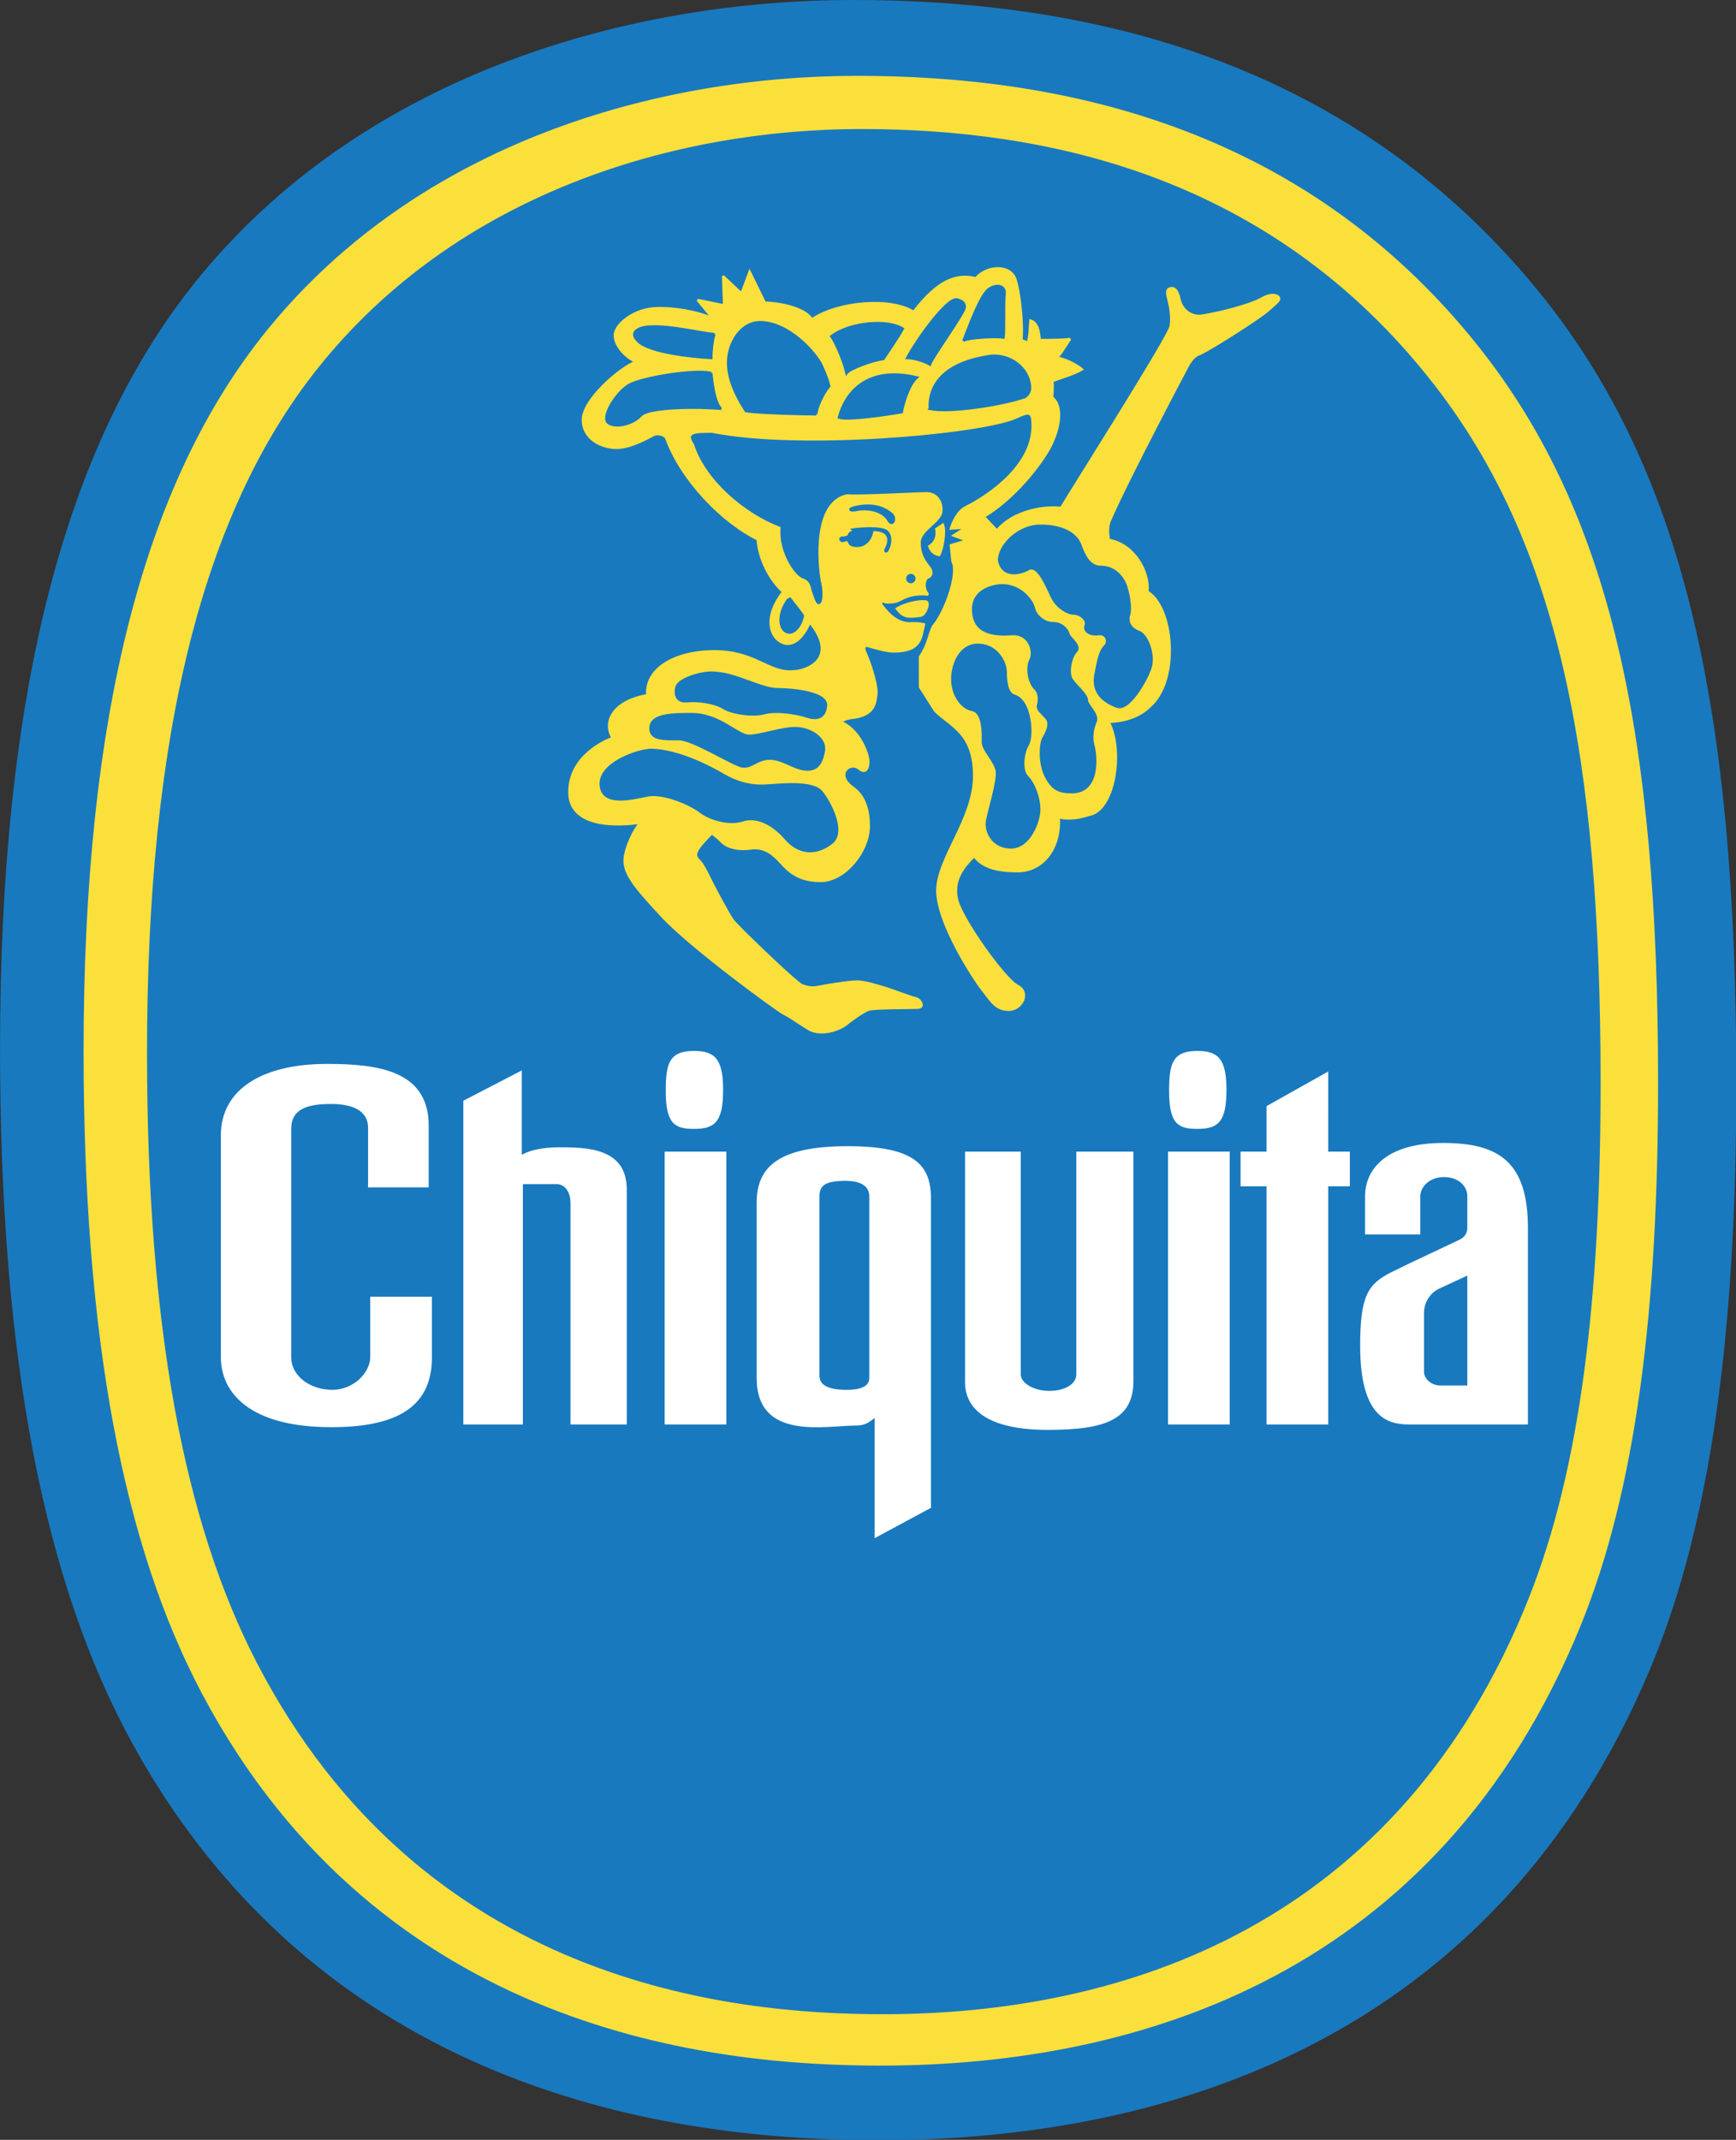
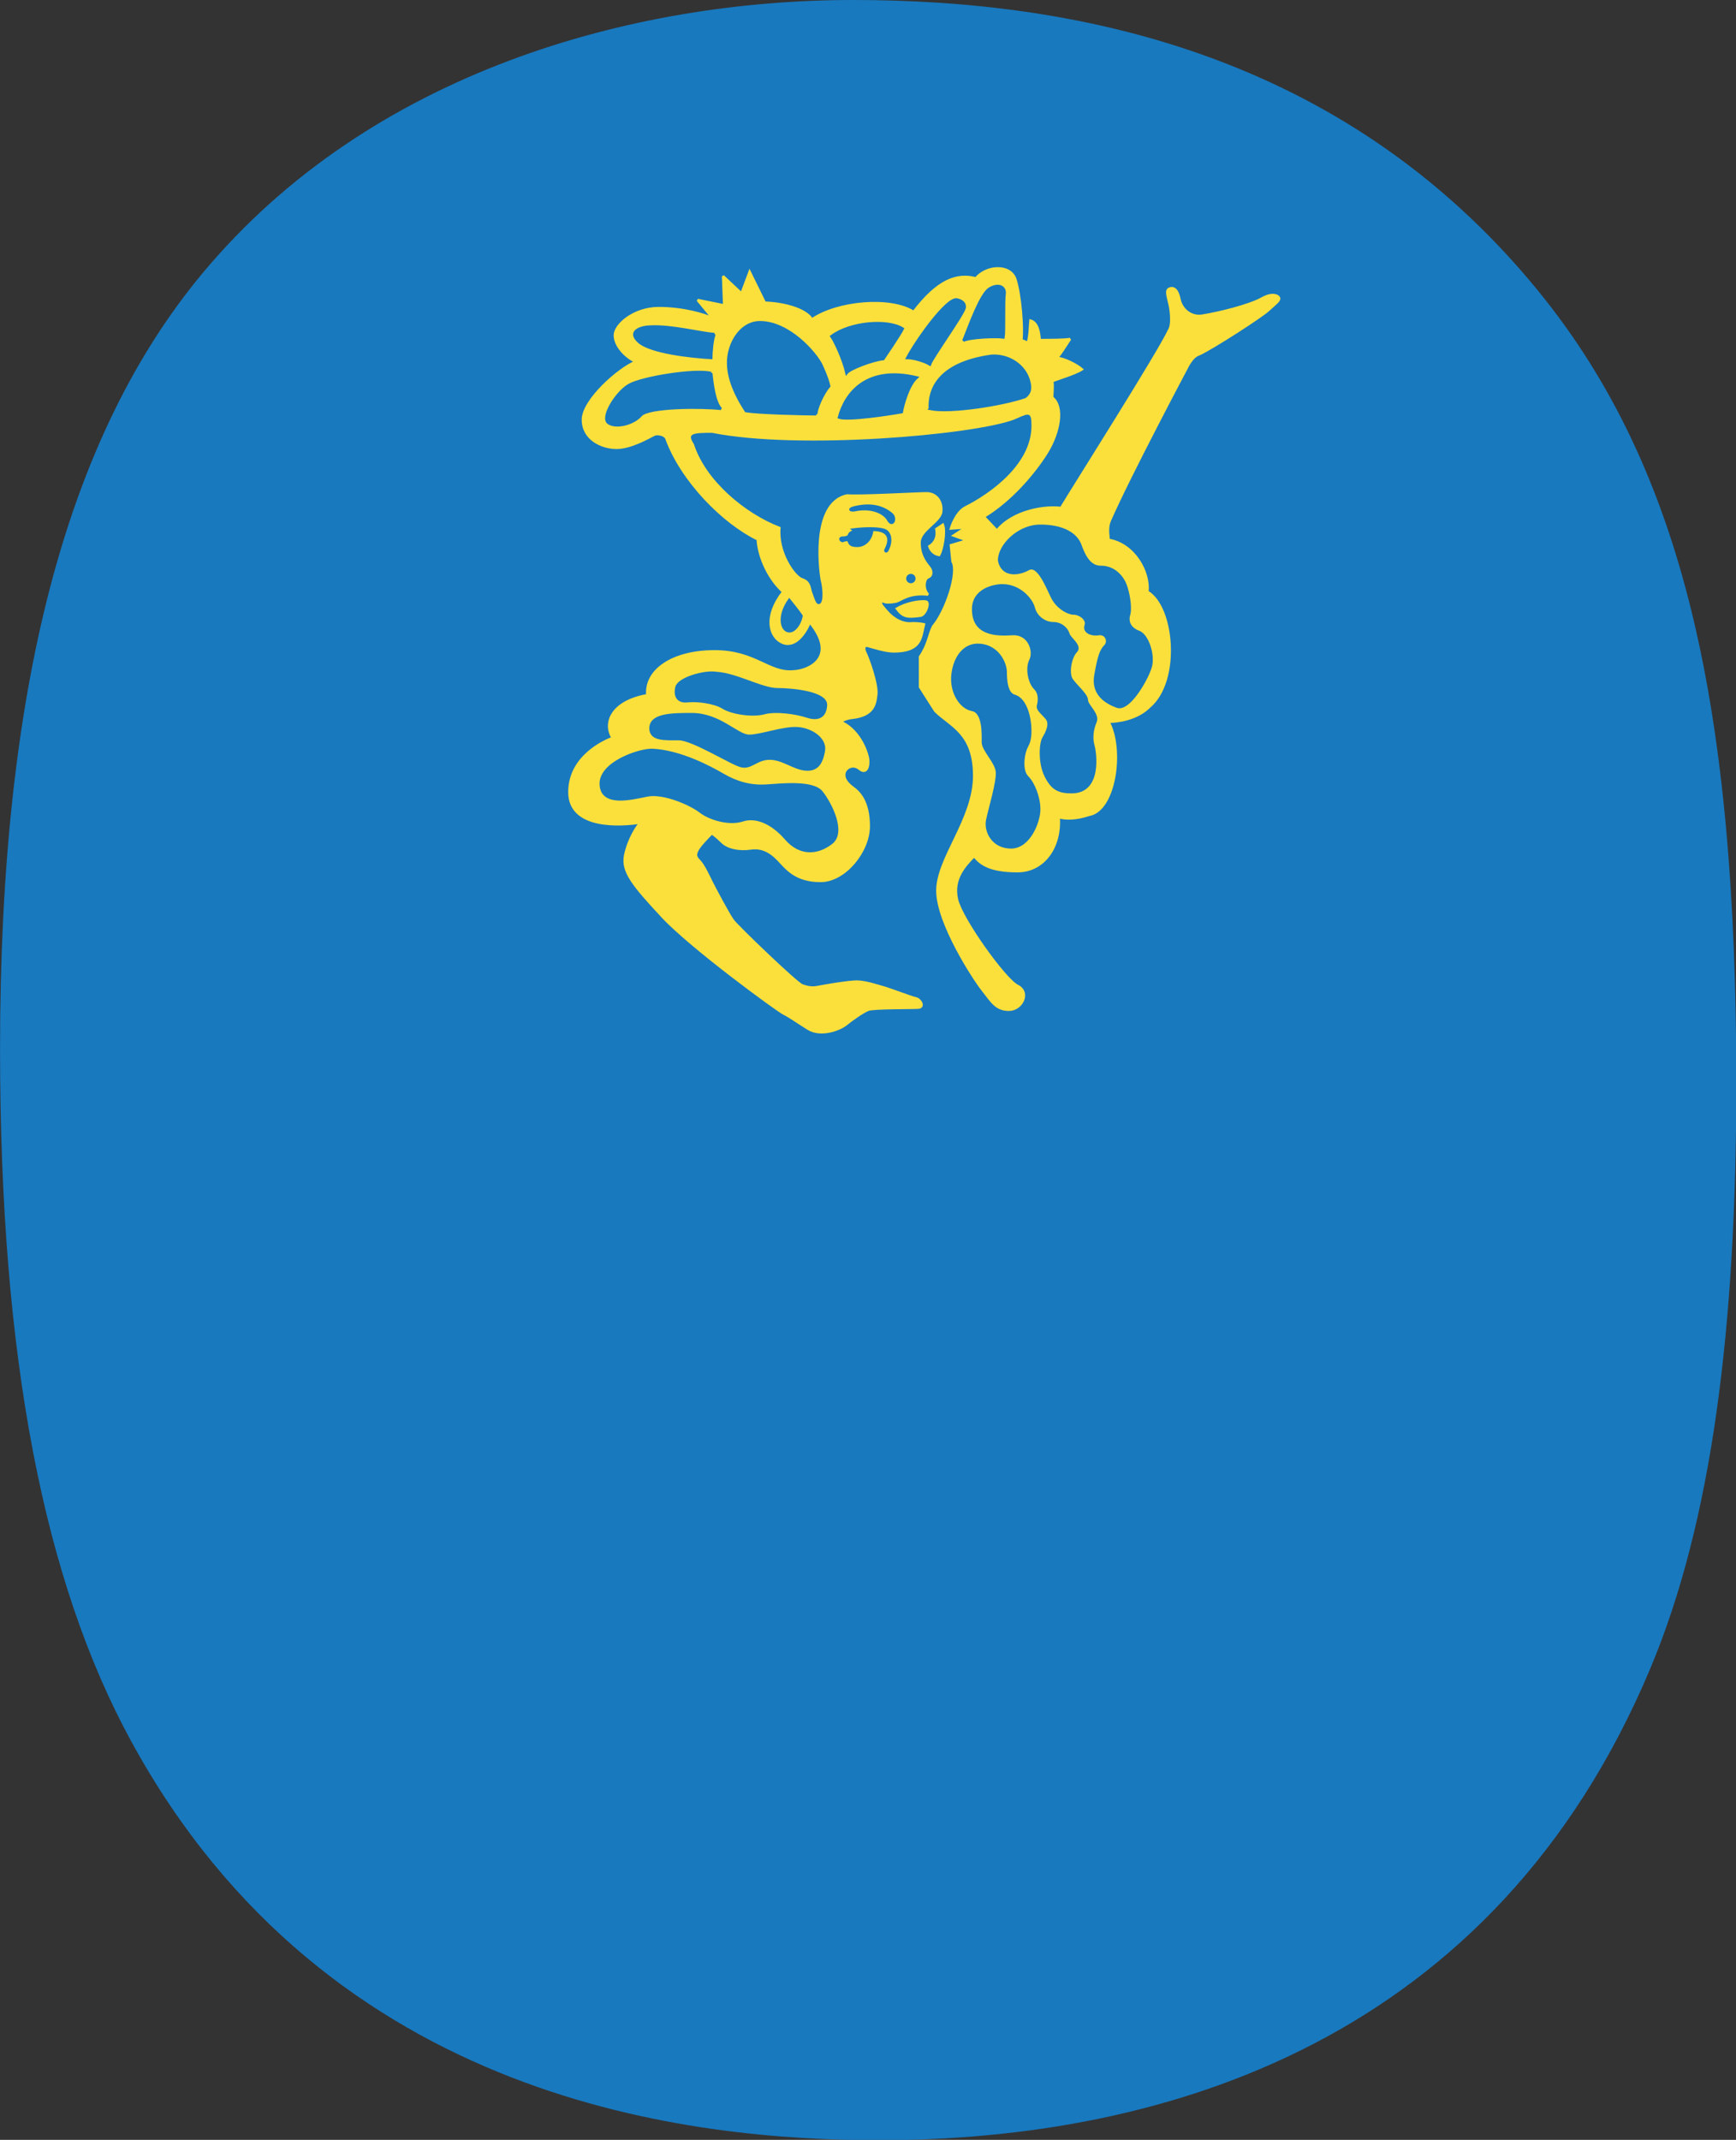
<svg xmlns="http://www.w3.org/2000/svg" xmlns:ns1="http://www.inkscape.org/namespaces/inkscape" xmlns:ns2="http://sodipodi.sourceforge.net/DTD/sodipodi-0.dtd" width="183.672mm" height="226.341mm" viewBox="0 0 183.672 226.341" version="1.1" id="svg5" ns1:version="1.1.2 (b8e25be833, 2022-02-05)" ns2:docname="drawing.svg">
  <rect x="0" y="0" width="183.672" height="226.341" fill="#333333" stroke="none" />
  <ns2:namedview id="namedview7" pagecolor="#ffffff" bordercolor="#666666" borderopacity="1.0" ns1:pageshadow="2" ns1:pageopacity="0.0" ns1:pagecheckerboard="0" ns1:document-units="mm" showgrid="false" ns1:zoom="0.64052329" ns1:cx="366.10691" ns1:cy="587.02003" ns1:window-width="1920" ns1:window-height="1017" ns1:window-x="-1928" ns1:window-y="-8" ns1:window-maximized="1" ns1:current-layer="layer1" />
  <defs id="defs2" />
  <g ns1:label="Layer 1" ns1:groupmode="layer" id="layer1" transform="translate(-18.491,-50.171)">
    <g id="g872" transform="matrix(1.21,0,0,1.21,-6.272,46.742)">
      <path d="M 38.198,26.689 C 52.905,9.063 75.862,2.834 95.052,2.834 c 19.071,0 42.719,4.398 59.874,25.383 12.863,15.739 17.361,36.628 17.361,69.323 0,21.215 -2.09,38.213 -7.516,51.137 -13.646,32.51 -42.344,41.244 -67.447,41.244 -15.975,0 -48.042,-3.053 -65.397,-34.889 C 24.329,141.096 20.469,121.641 20.469,94.512 20.468,63.119 26.212,41.055 38.198,26.689 Z" fill-rule="evenodd" clip-rule="evenodd" fill="#1879bf" id="path826" />
-       <path d="M 43.933,31.723 C 57.25,15.356 78.036,9.572 95.411,9.572 c 17.267,0 38.679,4.084 54.21,23.57 11.646,14.615 15.719,34.013 15.719,64.372 0,19.701 -1.893,35.484 -6.805,47.484 -12.357,30.188 -38.338,38.297 -61.068,38.297 -14.462,0 -43.496,-2.834 -59.21,-32.395 C 31.378,137.959 27.882,119.894 27.882,94.702 27.881,65.55 33.082,45.063 43.933,31.723 Z" fill-rule="evenodd" clip-rule="evenodd" fill="#fbe03c" stroke="#fbe03c" stroke-width="0.216" stroke-miterlimit="2.613" id="path828" />
      <path d="M 48.246,35.207 C 60.537,19.701 79.723,14.222 95.762,14.222 c 15.938,0 35.703,3.869 50.041,22.33 10.75,13.846 14.51,32.223 14.51,60.986 0,18.662 -1.748,33.615 -6.281,44.982 -11.406,28.6 -35.391,36.283 -56.371,36.283 -13.351,0 -40.152,-2.686 -54.656,-30.689 C 36.654,135.852 33.428,118.739 33.428,94.872 33.427,67.254 38.227,47.844 48.246,35.207 Z" fill-rule="evenodd" clip-rule="evenodd" fill="#1879bf" stroke="#1879bf" stroke-width="0.216" stroke-miterlimit="2.613" id="path830" />
      <path d="m 100.305,57.316 c 0.57,0 0.947,0.095 0.947,0.095 -0.283,1.136 -0.189,2.365 -2.65,2.365 -0.711,0 -1.893,-0.378 -2.224,-0.473 -0.332,-0.095 -0.474,0.143 -0.237,0.615 0.237,0.474 1.041,2.698 0.947,3.597 -0.095,0.899 -0.237,1.893 -2.225,2.082 -0.33,0.047 -1.088,0.285 -0.709,0.425 1.513,0.758 2.177,2.651 2.224,3.266 0.047,0.616 -0.189,1.23 -0.758,0.757 -0.567,-0.473 -1.229,-0.093 -1.324,0.379 -0.094,0.474 0.237,0.899 0.757,1.278 0.521,0.379 1.373,1.183 1.373,3.36 0,2.177 -2.082,4.779 -4.212,4.779 -2.13,0 -2.934,-1.041 -3.645,-1.798 -0.709,-0.757 -1.466,-1.184 -2.46,-1.042 -0.994,0.142 -1.988,-0.047 -2.509,-0.567 -0.521,-0.521 -0.899,-0.759 -0.899,-0.759 -0.474,0.474 -1.136,1.184 -1.278,1.516 -0.142,0.33 -0.189,0.52 0.189,0.899 0.379,0.377 0.852,1.42 1.088,1.893 0.237,0.473 1.467,2.792 1.846,3.313 0.379,0.52 5.537,5.489 6.057,5.678 0.521,0.189 0.9,0.237 1.373,0.142 0.474,-0.095 2.65,-0.473 3.408,-0.473 0.757,0 1.846,0.378 2.366,0.52 0.521,0.142 2.365,0.852 2.793,0.947 0.426,0.095 0.756,0.758 0.236,0.805 -0.521,0.046 -3.928,0 -4.401,0.188 -0.474,0.189 -1.42,0.853 -1.94,1.278 -0.521,0.427 -2.177,1.089 -3.313,0.379 -1.136,-0.71 -1.562,-1.041 -2.129,-1.325 -0.569,-0.284 -8.092,-5.773 -10.601,-8.471 -2.509,-2.697 -3.55,-3.928 -3.266,-5.348 0.284,-1.419 1.088,-2.649 1.373,-2.887 -1.752,0.284 -6.247,0.569 -6.247,-2.649 0,-3.218 3.266,-4.543 3.785,-4.733 -0.804,-1.278 -0.142,-3.171 3.029,-3.739 -0.19,-2.224 2.271,-3.834 5.869,-3.834 3.596,0 4.731,1.94 6.909,1.752 1.278,-0.047 3.975,-1.183 1.42,-4.307 -0.332,0.852 -1.23,2.271 -2.367,1.798 -1.136,-0.473 -1.656,-2.272 0.047,-4.449 -1.184,-1.042 -2.13,-2.934 -2.225,-4.589 -3.016,-1.467 -6.654,-5.129 -7.998,-8.851 -0.095,-0.237 -0.71,-0.472 -1.088,-0.283 -0.379,0.188 -1.987,1.135 -3.266,1.135 -1.279,0 -2.934,-0.757 -2.934,-2.46 0,-1.705 3.171,-4.496 4.637,-5.063 -0.946,-0.426 -1.845,-1.42 -1.845,-2.319 0,-0.899 1.656,-2.367 3.833,-2.367 2.177,0 4.022,0.569 4.733,0.899 l -1.325,-1.608 2.319,0.472 -0.095,-2.555 1.608,1.514 0.711,-1.893 1.325,2.698 c 1.657,0.048 3.597,0.568 4.118,1.467 2.271,-1.562 6.909,-1.94 8.897,-0.662 2.129,-2.793 3.785,-3.36 5.441,-2.934 0.947,-1.136 3.029,-1.23 3.455,0.095 0.426,1.324 0.662,4.212 0.521,5.299 l 0.566,0.237 c 0.189,-0.568 0.189,-1.467 0.236,-1.94 0.664,0.189 0.758,1.136 0.805,1.703 0.758,0 2.225,0 2.652,-0.094 -0.381,0.567 -0.947,1.514 -1.184,1.656 0.615,0 1.797,0.616 2.223,0.994 -0.568,0.379 -2.318,0.899 -2.604,1.041 0.096,0.285 0,1.184 0,1.42 1.043,0.804 0.617,3.076 -0.471,4.826 -1.09,1.751 -3.137,4.174 -5.504,5.594 l 1.148,1.221 c 1.432,-1.768 4.279,-2.165 5.605,-1.976 1.137,-1.893 8.498,-13.5 9.445,-15.534 0.377,-0.567 0.094,-2.083 0.094,-2.083 -0.189,-0.899 -0.426,-1.418 -0.049,-1.561 0.533,-0.199 0.76,0.425 0.854,0.899 0.189,0.946 1.039,1.615 1.988,1.467 1.514,-0.237 4.164,-0.901 5.252,-1.515 0.83,-0.469 1.373,-0.284 1.467,-0.047 0.096,0.237 -0.33,0.521 -0.947,1.088 -0.613,0.567 -4.873,3.313 -6.01,3.833 -0.473,0.143 -0.756,0.616 -0.945,0.9 0,0 -5.17,9.721 -6.879,13.629 -0.326,0.75 -0.072,1.513 -0.125,1.704 2.27,0.378 3.596,2.839 3.406,4.542 2.271,1.325 2.84,7.762 0.189,10.034 -1.135,1.136 -2.84,1.325 -3.596,1.325 1.324,2.46 0.566,7.761 -1.705,8.14 -1.135,0.378 -2.082,0.378 -2.648,0.19 0.189,2.649 -1.326,4.732 -3.598,4.732 -2.272,0 -3.219,-0.567 -3.785,-1.326 -0.947,0.947 -1.893,2.083 -1.516,3.787 0.379,1.704 4.164,7.004 5.301,7.571 1.135,0.569 0.379,2.083 -0.758,2.083 -1.135,0 -1.514,-0.757 -2.271,-1.704 -0.756,-0.946 -3.975,-5.868 -3.975,-8.708 0,-2.839 3.219,-6.247 3.219,-10.032 0,-3.786 -2.082,-4.354 -3.408,-5.68 l -1.326,-2.082 V 60.25 c 0.758,-1.136 0.758,-1.893 1.137,-2.651 1.135,-1.324 2.271,-4.732 1.705,-5.679 l -0.143,-1.42 1.418,-0.425 -1.182,-0.426 1.088,-0.71 -1.324,0.095 c 0,0 0.414,-1.414 1.277,-1.846 2.176,-1.087 6.057,-3.786 5.867,-7.381 0,-1.326 -0.756,-0.758 -1.703,-0.379 -3.596,1.325 -18.74,2.649 -26.312,1.136 -1.515,0 -2.461,0 -1.703,1.136 1.039,3.218 4.495,6.104 7.57,7.288 -0.189,2.13 1.278,4.259 1.988,4.495 0.71,0.237 0.616,0.758 0.805,1.23 0.189,0.474 0.331,1.23 0.805,0.994 0.473,-0.236 0.237,-1.75 0.142,-2.083 -0.095,-0.33 -1.088,-6.767 2.177,-7.476 1.277,0.093 6.104,-0.189 6.956,-0.189 0.852,0 1.373,0.709 1.279,1.608 -0.096,0.899 -1.941,1.61 -1.893,2.745 0,1.325 0.803,1.987 0.945,2.271 0.141,0.284 0.096,0.616 -0.189,0.711 -0.283,0.094 -0.379,0.615 -0.283,0.994 0.094,0.377 0.283,0.52 0.283,0.52 -1.752,-0.189 -2.367,0.521 -2.838,0.616 -0.475,0.095 -0.854,0.095 -1.043,0 -0.189,-0.095 -0.379,0.095 -0.141,0.378 0.241,0.283 1.19,1.703 2.702,1.514 z" fill-rule="evenodd" clip-rule="evenodd" fill="#fbe03c" stroke="#fbe03c" stroke-width="0.216" stroke-miterlimit="2.613" id="path832" />
      <path d="m 100.969,56.653 c -1.131,0.154 -1.52,0.146 -2.084,-0.615 0.711,-0.427 1.895,-0.709 2.557,-0.615 0.331,0.095 -0.047,1.136 -0.473,1.23 z m 1.371,-7.571 c 0.143,0.709 -0.143,1.229 -0.613,1.514 0.094,0.284 0.33,0.664 0.852,0.758 0.283,-0.474 0.566,-2.036 0.33,-2.651 z" fill-rule="evenodd" clip-rule="evenodd" fill="#fbe03c" stroke="#fbe03c" stroke-width="0.216" stroke-miterlimit="2.613" id="path834" />
      <path d="m 89.468,55.091 c 0,0 1.005,1.232 1.195,1.564 -0.14,0.845 -0.787,1.702 -1.425,1.417 -0.639,-0.286 -0.79,-1.56 0.167,-2.875 z" fill-rule="evenodd" clip-rule="evenodd" fill="#1879bf" id="path836" />
-       <path d="m 89.468,55.091 c 0,0 1.005,1.232 1.195,1.564 -0.14,0.845 -0.787,1.702 -1.425,1.417 -0.639,-0.286 -0.79,-1.56 0.167,-2.875" fill="none" stroke="#1879bf" stroke-width="0.216" stroke-miterlimit="2.613" id="path838" />
      <path d="m 100.111,53.71 a 0.3,0.3 0 1 0 0,-0.6 0.3,0.3 0 0 0 0,0.6 z m -1.65,-5.907 c -0.879,-0.769 -2.01,-0.919 -3.266,-0.616 -0.6,0.146 -0.37,0.323 0.047,0.237 1.373,-0.283 2.508,0.189 2.887,0.852 0.379,0.663 0.709,-0.093 0.332,-0.473 z m -0.545,3.052 c 0.52,-0.994 0.213,-1.726 -1.183,-1.703 -0.072,0.829 -0.639,1.396 -1.301,1.396 -0.664,0 -0.664,-0.237 -0.758,-0.425 -0.095,-0.189 -0.52,0 -0.52,0 -0.189,0 -0.332,-0.284 0,-0.284 0.332,0 0.52,-0.143 0.52,-0.143 0.048,-0.236 0.237,-0.378 0.427,-0.378 0.19,0 -0.048,-0.188 -0.048,-0.188 1.089,-0.142 2.225,-0.142 2.747,0.047 0.52,0.189 0.662,0.946 0.281,1.703 -0.095,0.237 -0.261,0.164 -0.165,-0.025 z m 9.914,0.971 c 0,-1.325 1.703,-3.028 3.598,-3.028 1.893,0 3.123,0.662 3.502,1.703 0.379,1.041 0.852,1.893 1.797,1.893 0.947,0 1.611,0.569 1.988,1.23 0.379,0.664 0.664,2.272 0.473,2.936 -0.189,0.662 0.096,1.229 0.854,1.514 0.756,0.285 1.324,1.987 1.041,3.029 -0.285,1.041 -1.895,3.88 -2.936,3.502 -1.041,-0.379 -2.176,-1.136 -1.893,-2.746 0.283,-1.608 0.473,-2.176 0.852,-2.555 a 0.624,0.624 0 0 0 -0.568,-1.041 c -0.662,0.095 -1.324,-0.189 -1.135,-0.757 0.189,-0.568 -0.568,-1.041 -1.041,-1.041 -0.473,0 -1.42,-0.474 -1.895,-1.42 -0.471,-0.947 -1.229,-2.934 -2.082,-2.462 -0.852,0.474 -2.27,0.663 -2.555,-0.757 z" fill-rule="evenodd" clip-rule="evenodd" fill="#1879bf" stroke="#1879bf" stroke-width="0.216" stroke-miterlimit="2.613" id="path840" />
      <path d="m 108.115,54.003 c 1.514,0 2.555,1.231 2.744,1.987 0.189,0.757 0.945,1.326 1.703,1.326 0.758,0 1.23,0.567 1.326,0.946 0.094,0.378 1.135,1.041 0.662,1.514 -0.473,0.474 -0.758,1.895 -0.379,2.461 0.379,0.569 1.324,1.326 1.324,1.798 0,0.474 1.041,1.23 0.758,1.894 -0.283,0.662 -0.379,1.419 -0.189,2.083 0.189,0.662 0.662,4.069 -1.893,4.069 -1.135,0 -1.705,-0.284 -2.271,-1.42 -0.568,-1.136 -0.473,-2.839 -0.189,-3.313 0.285,-0.473 0.662,-1.231 0.285,-1.704 -0.381,-0.474 -0.854,-0.757 -0.758,-1.136 0.094,-0.379 0.189,-1.041 -0.285,-1.515 -0.473,-0.473 -0.756,-1.703 -0.379,-2.46 0.379,-0.758 -0.094,-2.367 -1.607,-2.272 -1.516,0.095 -3.408,0 -3.408,-2.177 0,-1.702 1.798,-2.081 2.556,-2.081 z" fill-rule="evenodd" clip-rule="evenodd" fill="#1879bf" stroke="#1879bf" stroke-width="0.216" stroke-miterlimit="2.613" id="path842" />
      <path d="m 106.125,59.208 c 1.607,0.115 2.273,1.608 2.273,2.367 0,0.756 0.094,1.893 0.756,2.082 0.664,0.189 1.043,0.946 1.23,1.703 0.189,0.757 0.285,1.988 -0.094,2.651 -0.379,0.662 -0.568,2.175 0,2.744 0.568,0.567 1.041,1.798 1.041,2.839 0,1.041 -0.852,3.313 -2.461,3.313 -1.609,0 -2.271,-1.42 -2.082,-2.367 0.189,-0.947 0.947,-3.406 0.852,-4.259 -0.094,-0.852 -1.23,-1.893 -1.23,-2.555 0,-0.664 0.096,-2.651 -0.945,-2.839 -1.043,-0.189 -1.893,-1.609 -1.703,-3.123 0.187,-1.514 1.041,-2.65 2.363,-2.556 z m -28.677,9.181 c 2.461,0.095 5.111,1.516 6.247,2.178 1.136,0.662 2.366,1.041 3.785,0.946 1.42,-0.094 4.07,-0.377 4.828,0.569 0.757,0.946 2.083,3.501 0.852,4.447 -1.23,0.947 -2.746,1.042 -3.975,-0.377 -1.23,-1.42 -2.651,-1.987 -3.787,-1.61 -1.136,0.379 -2.839,-0.095 -3.69,-0.757 -0.852,-0.662 -3.218,-1.703 -4.639,-1.42 -1.419,0.285 -3.976,0.947 -4.07,-0.946 -0.095,-1.894 3.313,-3.03 4.449,-3.03 z m 3.503,-3.123 c 2.46,0 3.975,1.893 5.016,1.893 1.042,0 3.029,-0.757 4.259,-0.662 1.231,0.095 2.46,0.946 2.272,1.987 -0.189,1.042 -0.568,1.704 -1.609,1.61 C 89.847,70 88.9,69.146 87.764,69.146 c -1.136,0 -1.608,0.854 -2.461,0.664 -0.851,-0.19 -4.257,-2.367 -5.488,-2.367 -1.231,0 -2.556,0.095 -2.461,-1.041 0.094,-1.136 1.986,-1.136 3.597,-1.136 z m 2.176,-3.596 c 1.703,0.095 3.975,1.418 5.299,1.418 1.326,0 4.354,0.285 4.26,1.42 -0.094,1.135 -0.852,1.23 -1.703,0.946 -0.852,-0.284 -2.651,-0.567 -3.692,-0.284 -1.041,0.284 -2.839,0 -3.596,-0.473 -0.757,-0.474 -2.272,-0.663 -3.124,-0.569 -0.852,0.095 -1.136,-0.472 -0.947,-1.23 0.19,-0.755 2.46,-1.417 3.503,-1.228 z M 82.654,35.452 c 0.094,0.852 0.284,2.555 0.852,3.124 -1.703,-0.19 -6.342,-0.19 -7.004,0.567 -0.664,0.756 -2.177,1.136 -2.841,0.664 -0.662,-0.474 0.664,-2.651 1.8,-3.313 1.135,-0.664 5.867,-1.421 7.193,-1.042 z m 0.284,-3.408 c -0.19,0.474 -0.284,1.608 -0.284,2.083 -1.703,-0.095 -5.301,-0.474 -6.342,-1.42 -1.041,-0.946 0.284,-1.324 1.041,-1.324 1.798,-0.095 4.355,0.566 5.585,0.661 z m 8.896,7.004 c -1.041,0 -5.111,-0.095 -6.152,-0.283 -1.041,-1.61 -1.703,-3.218 -1.515,-4.733 0.189,-1.514 1.23,-3.029 2.745,-3.029 2.555,0 4.921,2.744 5.396,3.786 0.473,1.041 0.567,1.42 0.662,1.799 -0.567,0.662 -1.136,1.988 -1.136,2.46 z m 1.988,0.284 c 0.569,-2.177 2.461,-4.543 6.815,-3.502 -0.758,0.663 -1.23,2.461 -1.324,3.029 -1.042,0.189 -4.734,0.757 -5.491,0.473 z M 93.16,32.233 c 1.608,-1.23 4.92,-1.515 6.247,-0.663 -0.283,0.568 -1.705,2.651 -1.705,2.651 -0.946,0.095 -2.933,0.853 -3.216,1.23 -0.285,-1.23 -1.042,-2.839 -1.326,-3.218 z m 6.625,1.893 c 0.852,-1.609 3.502,-5.301 4.354,-5.111 0.852,0.19 0.664,0.757 0.664,0.757 -0.191,0.664 -2.842,4.354 -3.029,4.923 -0.475,-0.284 -1.42,-0.569 -1.989,-0.569 z m 4.922,-1.514 c 0.566,-1.42 1.514,-4.071 2.271,-4.543 0.758,-0.474 1.42,-0.189 1.324,0.473 -0.094,0.663 0,3.313 -0.094,3.787 -0.661,-0.096 -2.935,-10e-4 -3.501,0.283 z m -2.934,5.964 c -0.096,-1.61 0.662,-3.976 5.395,-4.639 1.609,-0.095 3.029,0.946 3.312,2.366 0.094,0.473 0.094,0.852 -0.377,1.23 -1.894,0.663 -6.531,1.42 -8.33,1.043 z" fill-rule="evenodd" clip-rule="evenodd" fill="#1879bf" stroke="#1879bf" stroke-width="0.216" stroke-miterlimit="2.613" id="path844" />
-       <path d="m 49.448,127.594 c -7.195,0 -9.671,-3.037 -9.671,-6.129 v -19.379 c 0,-4.07 3.69,-6.248 9.275,-6.248 4.449,0 8.898,0.568 8.898,5.396 v 5.395 h -5.3 v -5.207 c 0,-1.418 -1.231,-2.082 -3.219,-2.082 -1.987,0 -3.502,0.379 -3.502,2.178 v 19.947 c 0,1.703 1.705,2.863 3.597,2.863 1.893,0 3.312,-1.537 3.312,-2.863 v -5.277 h 5.395 v 5.277 c 0,3.912 -2.412,6.129 -8.785,6.129 z m 11.531,-0.237 v -28.3 l 5.111,-2.65 v 7.383 c 0.946,-0.568 2.46,-0.662 3.218,-0.662 2.365,0 5.963,0 5.963,3.691 v 20.539 h -4.922 v -19.404 c 0,-0.756 -0.379,-1.607 -1.23,-1.607 h -2.934 v 21.012 h -5.206 z m 17.604,-23.851 h 5.396 v 23.851 h -5.396 z m 2.555,-8.803 c 1.831,0 2.557,0.695 2.557,3.407 0,2.84 -0.757,3.408 -2.557,3.408 -1.672,0 -2.46,-0.441 -2.46,-3.312 0,-2.368 0.283,-3.503 2.46,-3.503 z m 13.441,8.328 c 5.679,0 7.289,1.514 7.289,4.545 v 27.068 l -4.922,2.65 v -10.506 c -0.472,0.379 -0.851,0.662 -1.608,0.662 -2.651,0 -8.708,1.377 -8.708,-4.146 v -15.352 c -0.002,-3.153 1.986,-4.921 7.949,-4.921 z m 10.271,0.475 h 4.873 v 19.484 c 0,0.758 1.162,1.432 2.486,1.432 1.326,0 2.367,-0.578 2.367,-1.432 v -19.484 h 4.992 v 20.064 c 0,3.377 -2.492,4.26 -7.479,4.26 -5.238,0 -7.24,-1.797 -7.24,-4.164 v -20.16 z m 17.746,0 h 5.394 v 23.851 h -5.394 z m 2.554,-8.803 c 1.832,0 2.557,0.695 2.557,3.407 0,2.84 -0.758,3.408 -2.557,3.408 -1.672,0 -2.459,-0.441 -2.459,-3.312 0,-2.368 0.284,-3.503 2.459,-3.503 z m 11.454,11.832 h 1.892 v -3.029 h -1.892 V 96.5 l -5.395,3.029 v 3.977 h -2.271 v 3.029 h 2.271 v 20.822 h 5.395 z m 10.035,-3.787 c 4.777,0 7.428,1.562 7.428,7.43 v 17.18 h -10.174 c -1.609,0 -4.496,-0.047 -4.496,-6.863 0,-4.416 0.678,-5.426 2.793,-6.484 1.607,-0.803 5.395,-2.555 5.867,-2.791 0.475,-0.236 0.709,-0.566 0.709,-1.041 v -2.791 c 0,-0.805 -0.709,-1.658 -2.035,-1.658 -1.324,0 -2.08,0.9 -2.08,1.705 v 3.311 h -4.828 v -3.311 c -0.001,-2.462 1.939,-4.687 6.816,-4.687 z" fill-rule="evenodd" clip-rule="evenodd" fill="#ffffff" id="path846" ns2:nodetypes="sssssccssssssccssccccssccsscccccccccssssssscccsscsccsssccssscccccccssssscccccccccccccsscssccsssscccs" />
-       <path d="m 94.391,106.061 c 1.608,0 2.082,0.662 2.082,1.326 v 15.9 c 0,0.473 -0.284,1.041 -1.987,1.041 -1.705,0 -2.367,-0.473 -2.367,-1.23 v -15.711 c 0,-0.948 0.567,-1.326 2.272,-1.326 z m 52.009,17.888 h 2.365 v -9.607 l -2.555,1.184 c -0.566,0.285 -1.23,1.041 -1.23,2.082 v 5.158 c 0,0.568 0.616,1.183 1.42,1.183 z" fill-rule="evenodd" clip-rule="evenodd" fill="#1879bf" id="path848" ns2:nodetypes="sssssssscccsss" />
    </g>
  </g>
</svg>